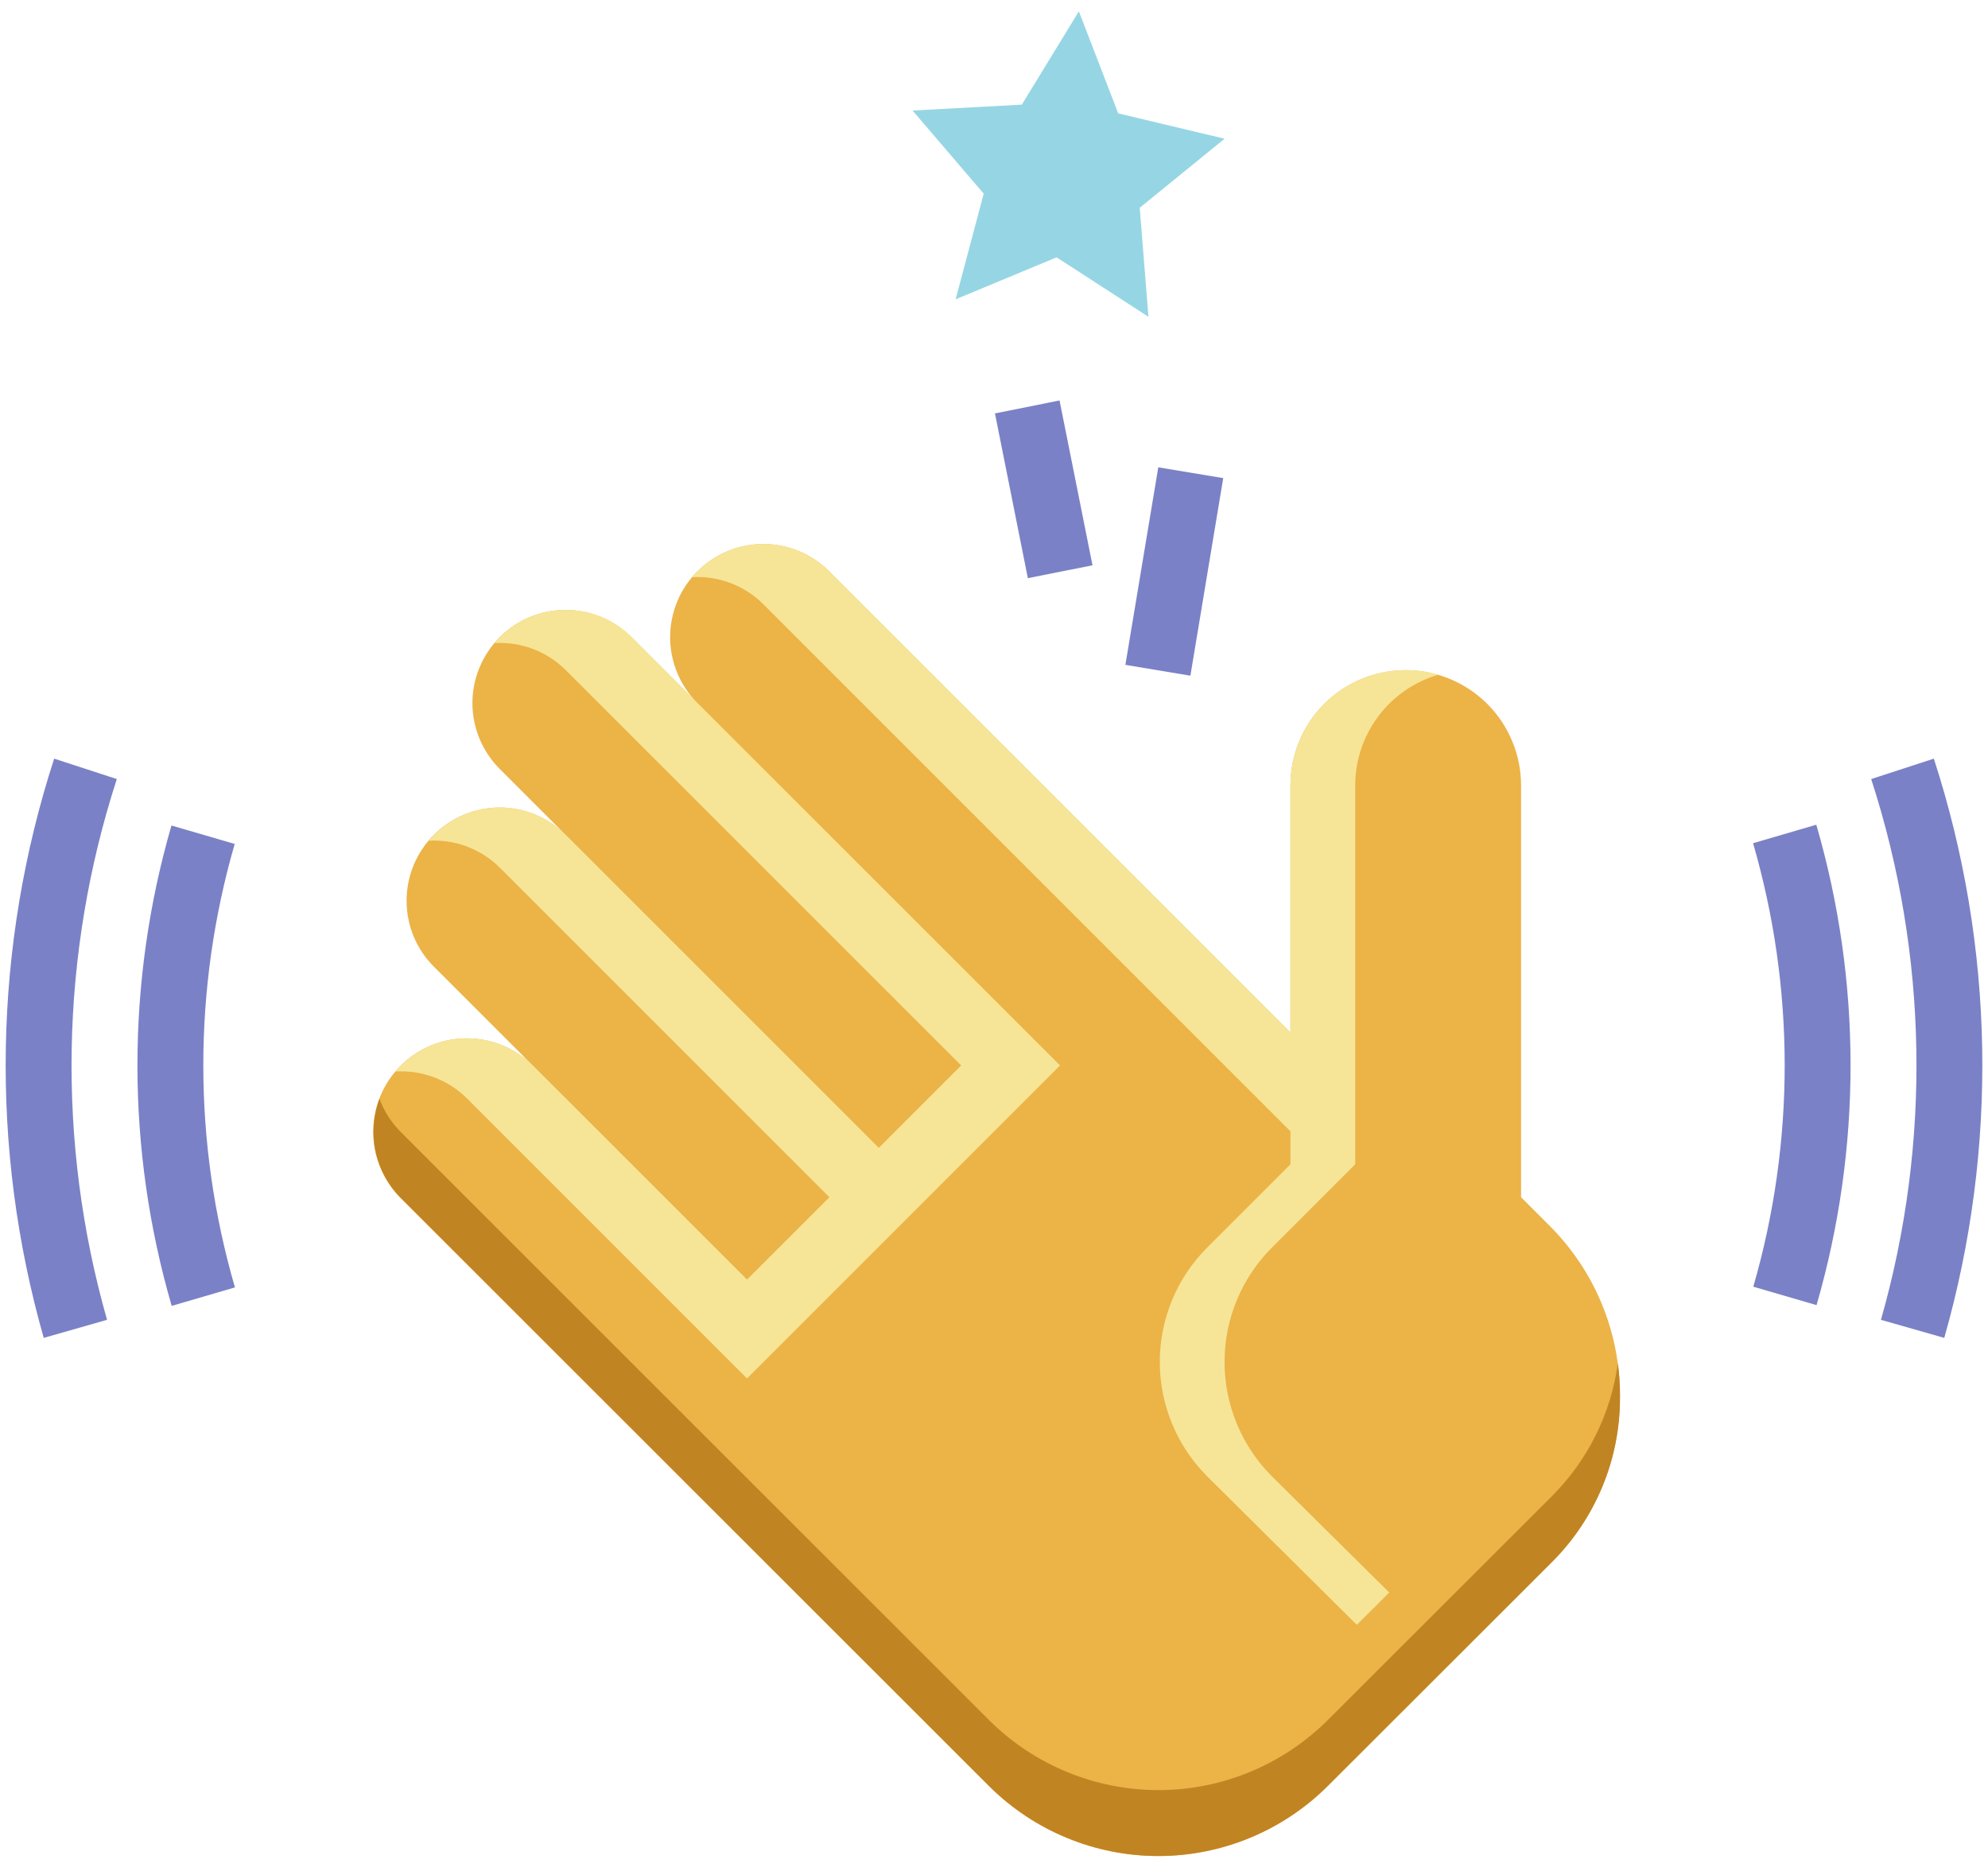
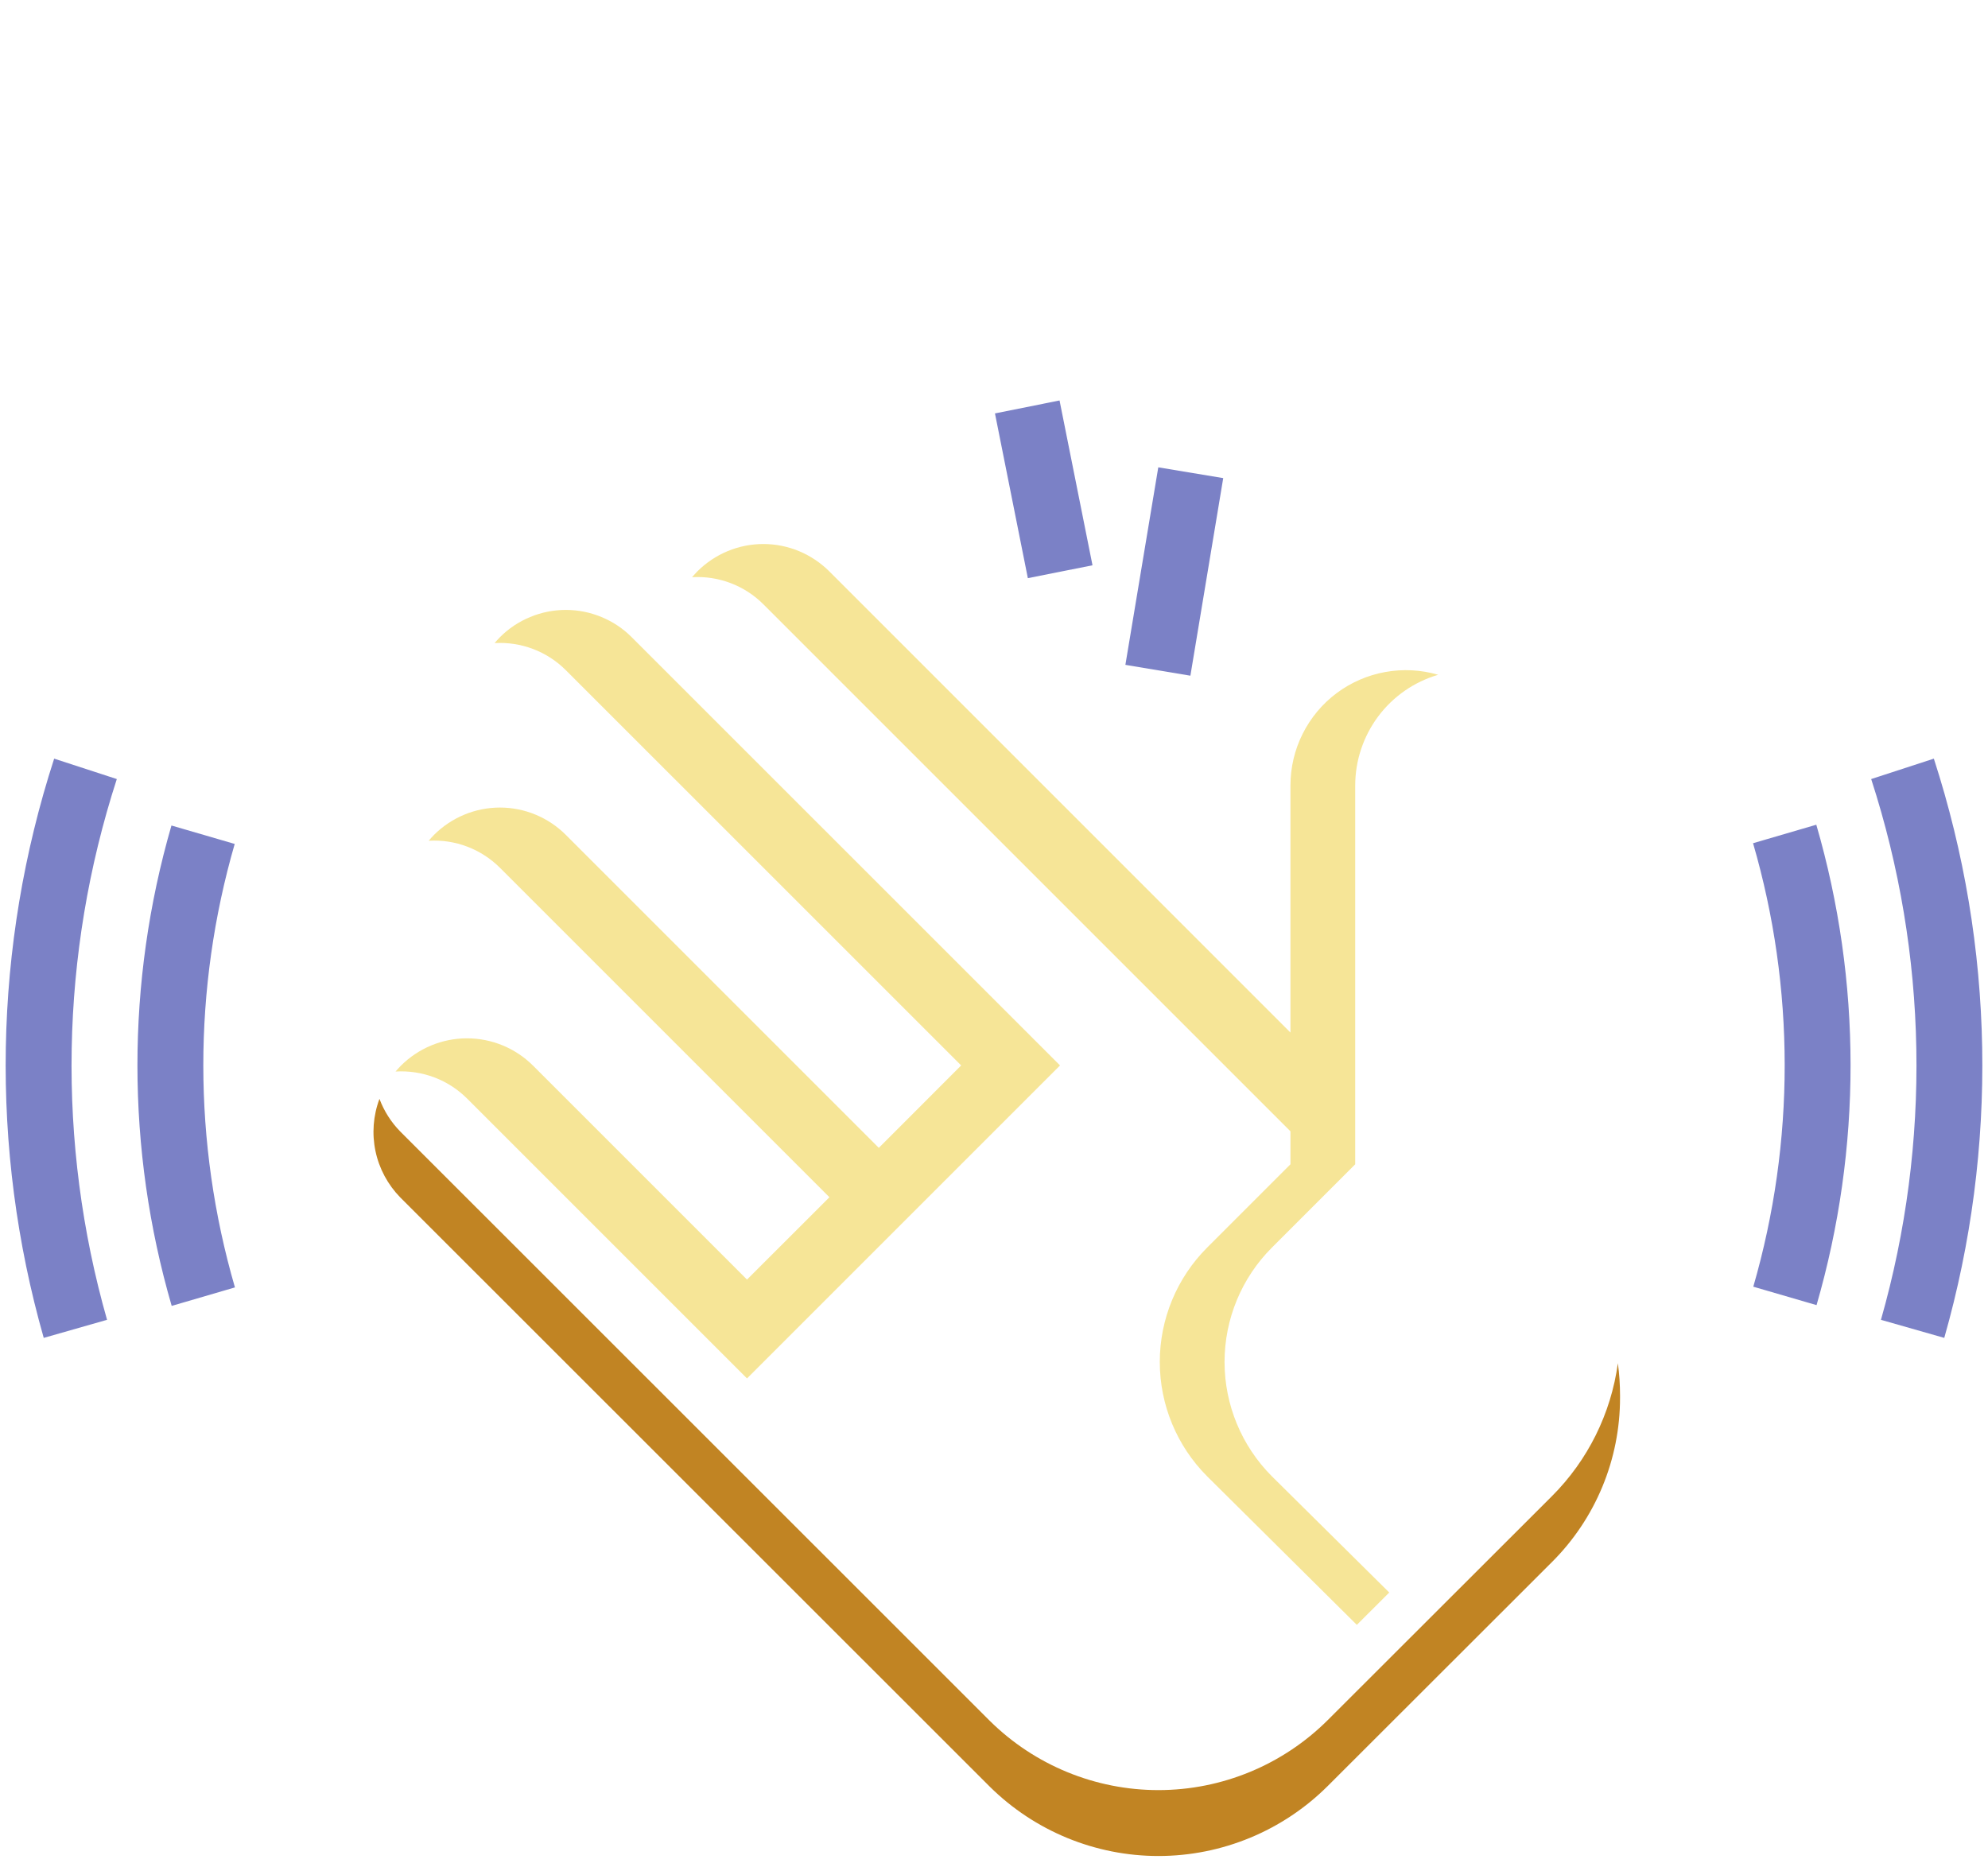
<svg xmlns="http://www.w3.org/2000/svg" width="33" height="31" viewBox="0 0 33 31" fill="none">
  <path d="M30.154 21.666L29.104 21.36C29.8 18.955 29.799 16.402 29.1 13.998L30.15 13.691C30.907 16.295 30.908 19.061 30.154 21.666ZM2.85 21.679C2.093 19.075 2.092 16.309 2.846 13.704L3.896 14.01C3.2 16.415 3.201 18.968 3.9 21.372L2.85 21.679ZM32.274 22.21L31.223 21.91C32.061 18.968 32.005 15.843 31.061 12.933L32.101 12.594C33.112 15.711 33.172 19.059 32.274 22.21ZM0.726 22.21C-0.172 19.059 -0.112 15.711 0.899 12.594L1.939 12.933C0.996 15.843 0.939 18.968 1.777 21.91L0.726 22.21Z" fill="#7B81C6" />
-   <path d="M25.727 20.353C25.458 20.084 25.249 19.875 25.249 19.875V13.039C25.249 12.531 25.047 12.044 24.688 11.685C24.329 11.327 23.842 11.125 23.335 11.125C22.827 11.125 22.34 11.327 21.981 11.685C21.622 12.044 21.421 12.531 21.421 13.039V17.141L13.764 9.484C13.621 9.341 13.45 9.227 13.262 9.149C13.075 9.071 12.874 9.031 12.671 9.031C12.467 9.031 12.266 9.071 12.079 9.149C11.891 9.227 11.72 9.341 11.577 9.484C11.433 9.628 11.319 9.798 11.242 9.986C11.164 10.174 11.124 10.375 11.124 10.578C11.124 10.781 11.164 10.982 11.242 11.17C11.319 11.358 11.433 11.528 11.577 11.672L10.483 10.578C10.339 10.434 10.169 10.32 9.981 10.243C9.794 10.165 9.592 10.125 9.389 10.125C9.186 10.125 8.985 10.165 8.797 10.243C8.61 10.32 8.439 10.434 8.296 10.578C8.152 10.722 8.038 10.892 7.96 11.08C7.882 11.268 7.842 11.469 7.842 11.672C7.842 11.875 7.882 12.076 7.96 12.264C8.038 12.451 8.152 12.622 8.296 12.766L9.389 13.859C9.099 13.569 8.706 13.406 8.296 13.406C7.885 13.406 7.492 13.569 7.202 13.859C7.058 14.003 6.944 14.174 6.866 14.361C6.789 14.549 6.749 14.75 6.749 14.953C6.749 15.156 6.789 15.357 6.866 15.545C6.944 15.733 7.058 15.903 7.202 16.047L8.847 17.692C8.556 17.401 8.161 17.237 7.749 17.237C7.337 17.237 6.942 17.401 6.65 17.692C6.361 17.982 6.197 18.374 6.195 18.784C6.194 19.194 6.354 19.587 6.641 19.88L16.43 29.665C17.175 30.4 18.18 30.812 19.226 30.812C20.281 30.812 21.293 30.394 22.04 29.648L25.759 25.933C26.118 25.575 26.402 25.149 26.596 24.681C26.79 24.214 26.889 23.712 26.889 23.206V23.164C26.89 22.642 26.788 22.125 26.588 21.643C26.389 21.161 26.096 20.723 25.727 20.353Z" fill="#ECB347" />
  <path d="M25.762 24.837L22.043 28.552C21.296 29.298 20.284 29.717 19.229 29.717C18.183 29.717 17.178 29.305 16.433 28.57L6.644 18.784C6.493 18.63 6.375 18.445 6.299 18.242C6.195 18.519 6.172 18.821 6.233 19.11C6.294 19.4 6.437 19.666 6.644 19.878L16.433 29.663C17.178 30.398 18.183 30.811 19.229 30.811C20.284 30.811 21.296 30.392 22.043 29.646L25.762 25.931C26.121 25.573 26.405 25.148 26.599 24.68C26.793 24.212 26.892 23.71 26.892 23.204V23.162C26.892 22.985 26.88 22.807 26.856 22.631C26.742 23.466 26.358 24.241 25.762 24.837Z" fill="#C18423" />
-   <path d="M15.863 4.969L17.539 4.272L19.064 5.259L18.919 3.449L20.328 2.303L18.562 1.882L17.909 0.188L16.962 1.737L15.148 1.835L16.329 3.215L15.863 4.969Z" fill="#96D6E4" />
  <path d="M16.516 6.863L17.588 6.648L18.135 9.384L17.062 9.598L16.516 6.863ZM18.681 11.037L19.227 7.758L20.305 7.937L19.76 11.217L18.681 11.037Z" fill="#7B81C6" />
  <path d="M8.299 10.578C8.267 10.61 8.238 10.643 8.21 10.676C8.427 10.663 8.645 10.696 8.849 10.774C9.053 10.851 9.238 10.971 9.392 11.125L15.955 17.687L14.588 19.055L9.392 13.859C9.249 13.716 9.078 13.602 8.891 13.524C8.703 13.446 8.502 13.406 8.299 13.406C8.096 13.406 7.894 13.446 7.707 13.524C7.519 13.602 7.349 13.716 7.205 13.859C7.173 13.891 7.145 13.924 7.116 13.957C7.334 13.944 7.552 13.977 7.756 14.055C7.959 14.132 8.145 14.252 8.299 14.406L13.768 19.875L12.4 21.242L8.85 17.692C8.559 17.401 8.164 17.237 7.752 17.237C7.34 17.237 6.945 17.401 6.654 17.692C6.623 17.723 6.594 17.756 6.566 17.788C6.785 17.775 7.005 17.808 7.21 17.886C7.415 17.963 7.601 18.084 7.756 18.239L12.4 22.883L17.596 17.687L10.486 10.578C10.343 10.434 10.172 10.32 9.984 10.243C9.797 10.165 9.596 10.125 9.392 10.125C9.189 10.125 8.988 10.165 8.801 10.243C8.613 10.32 8.442 10.434 8.299 10.578Z" fill="#F6E597" />
  <path d="M22.496 19.328V13.039C22.496 12.625 22.631 12.223 22.879 11.891C23.127 11.56 23.476 11.318 23.873 11.202C23.587 11.118 23.287 11.103 22.994 11.156C22.701 11.209 22.425 11.329 22.187 11.507C21.949 11.685 21.756 11.917 21.623 12.183C21.49 12.448 21.421 12.742 21.421 13.039V17.141L13.765 9.484C13.621 9.341 13.45 9.227 13.263 9.149C13.075 9.071 12.874 9.031 12.671 9.031C12.468 9.031 12.267 9.071 12.079 9.149C11.891 9.227 11.721 9.341 11.577 9.484C11.546 9.516 11.517 9.549 11.488 9.582C11.706 9.569 11.924 9.602 12.128 9.68C12.332 9.757 12.517 9.877 12.671 10.031L21.421 18.781V19.328L20.038 20.711C19.535 21.214 19.252 21.897 19.252 22.609C19.252 23.321 19.535 24.004 20.038 24.508L22.523 26.974L23.061 26.437L21.113 24.508C20.61 24.004 20.327 23.321 20.327 22.609C20.327 21.897 20.61 21.214 21.113 20.711L22.496 19.328Z" fill="#F6E597" />
</svg>